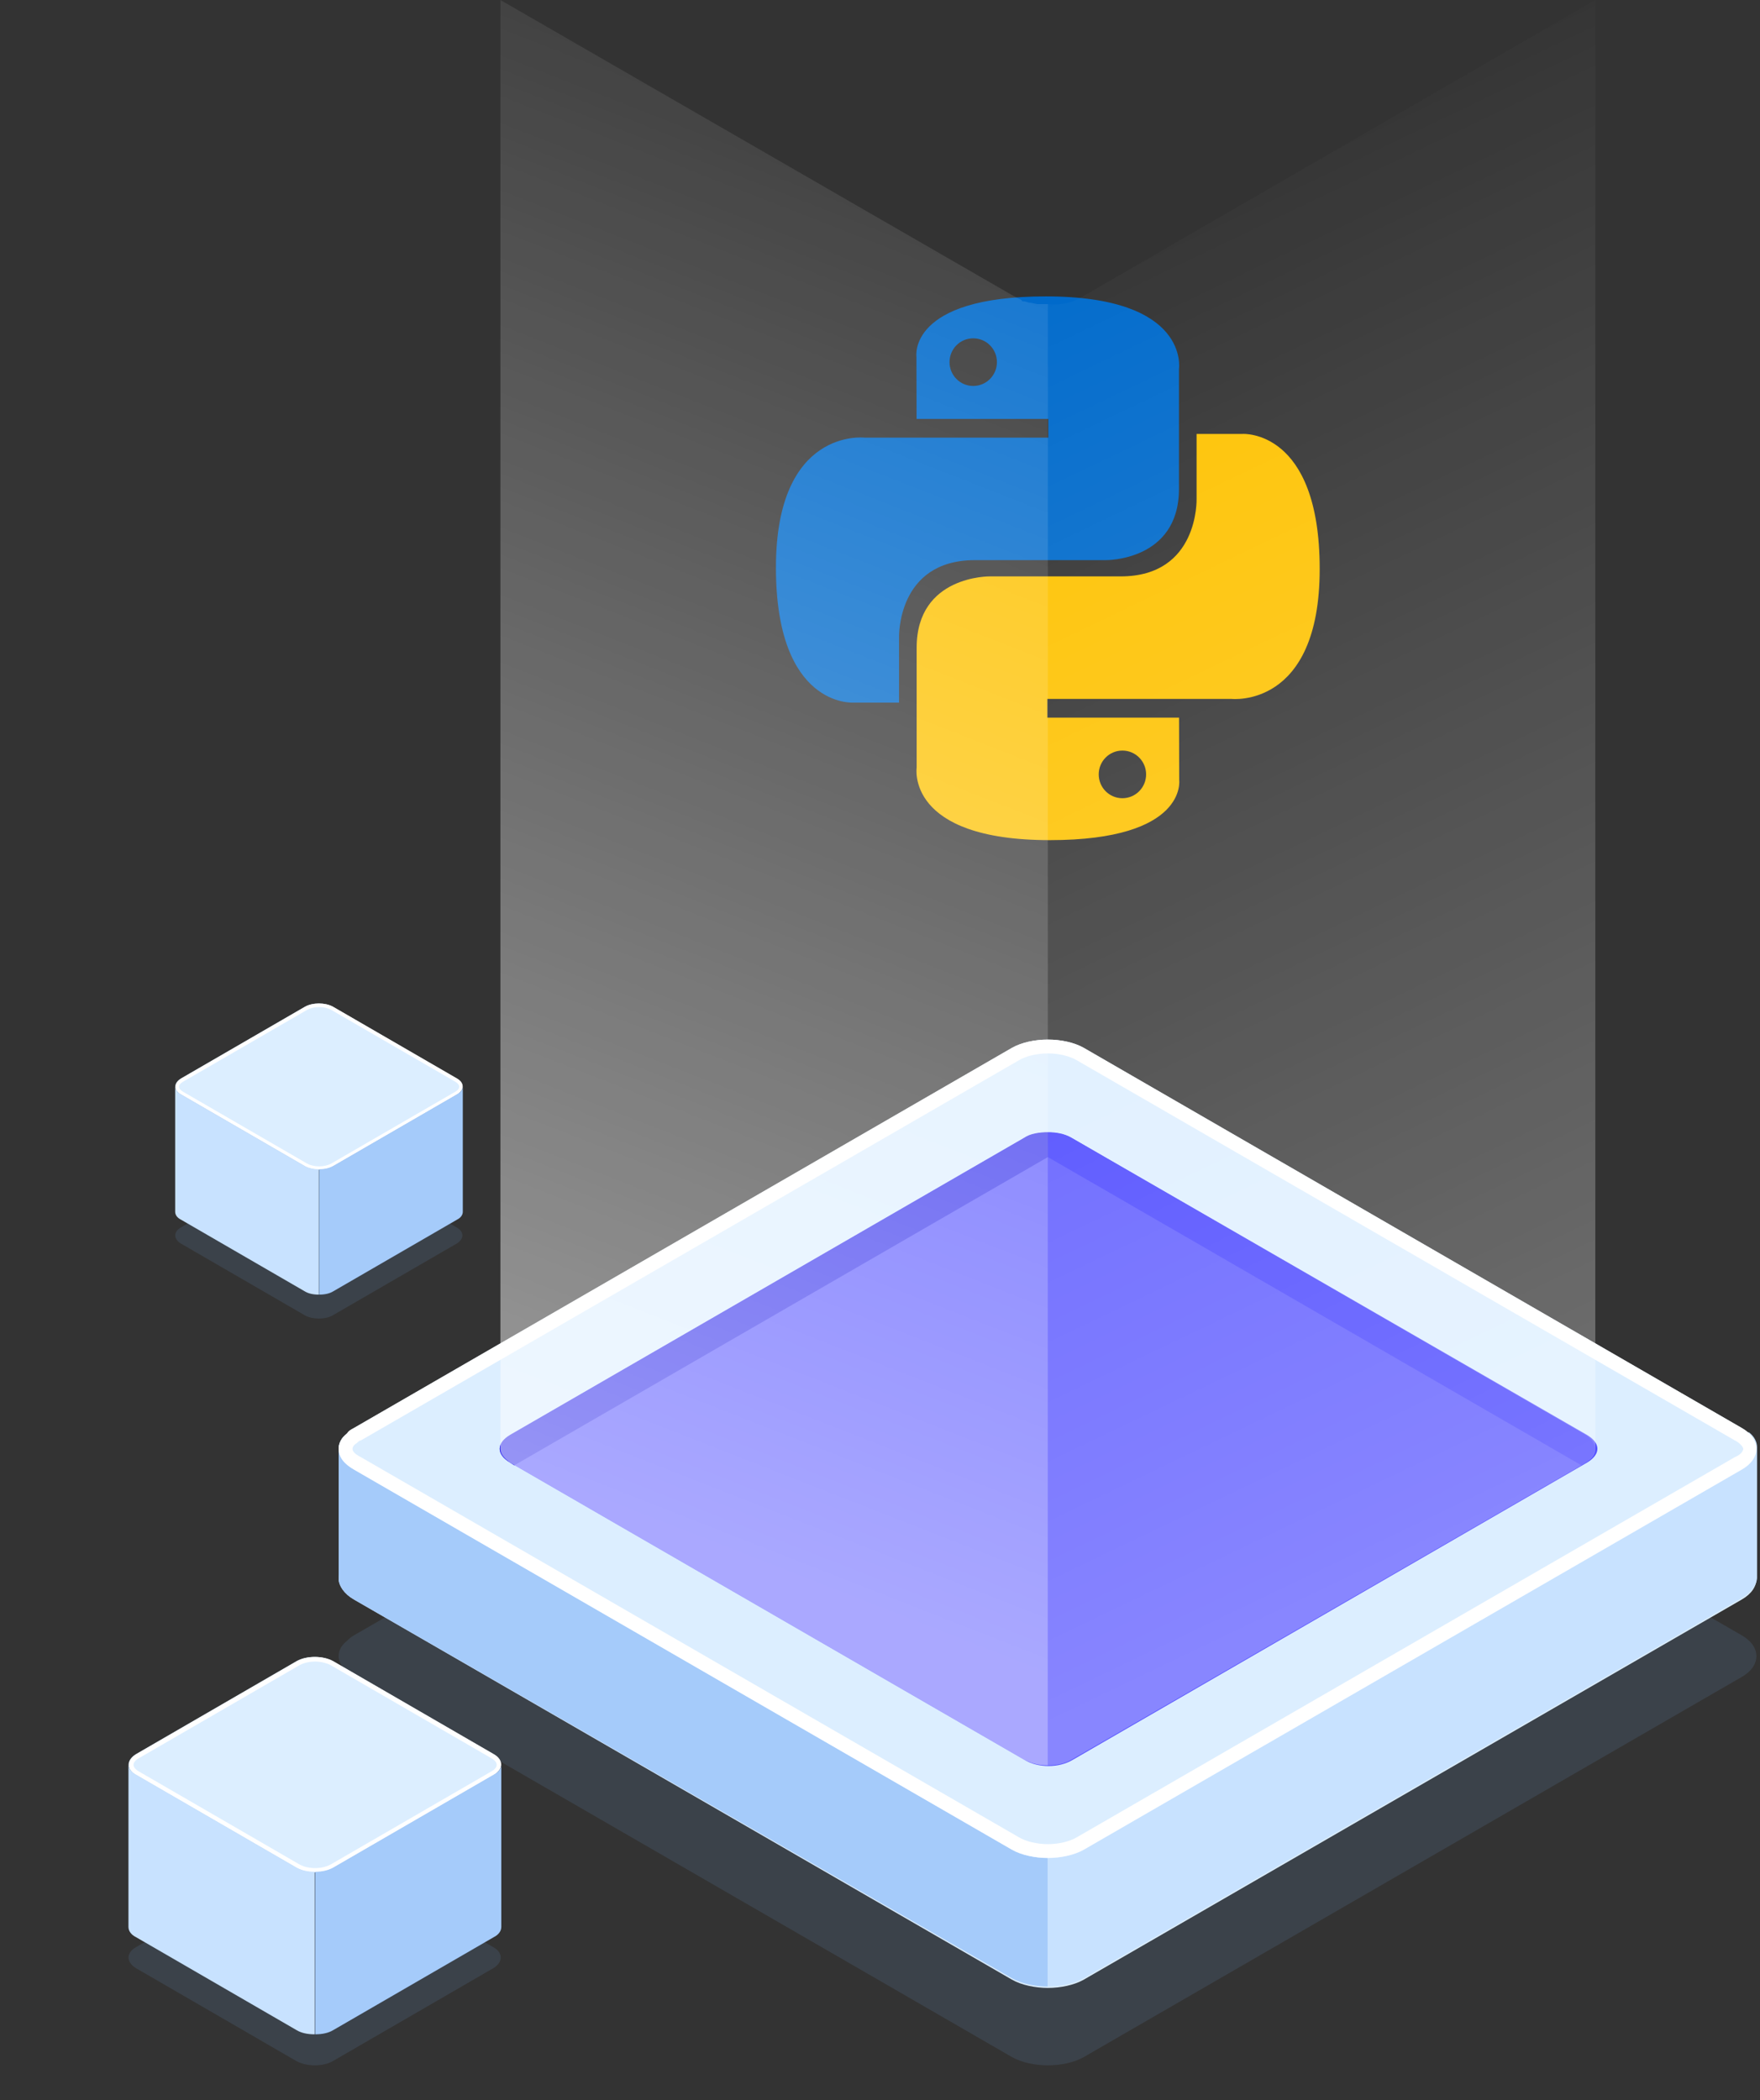
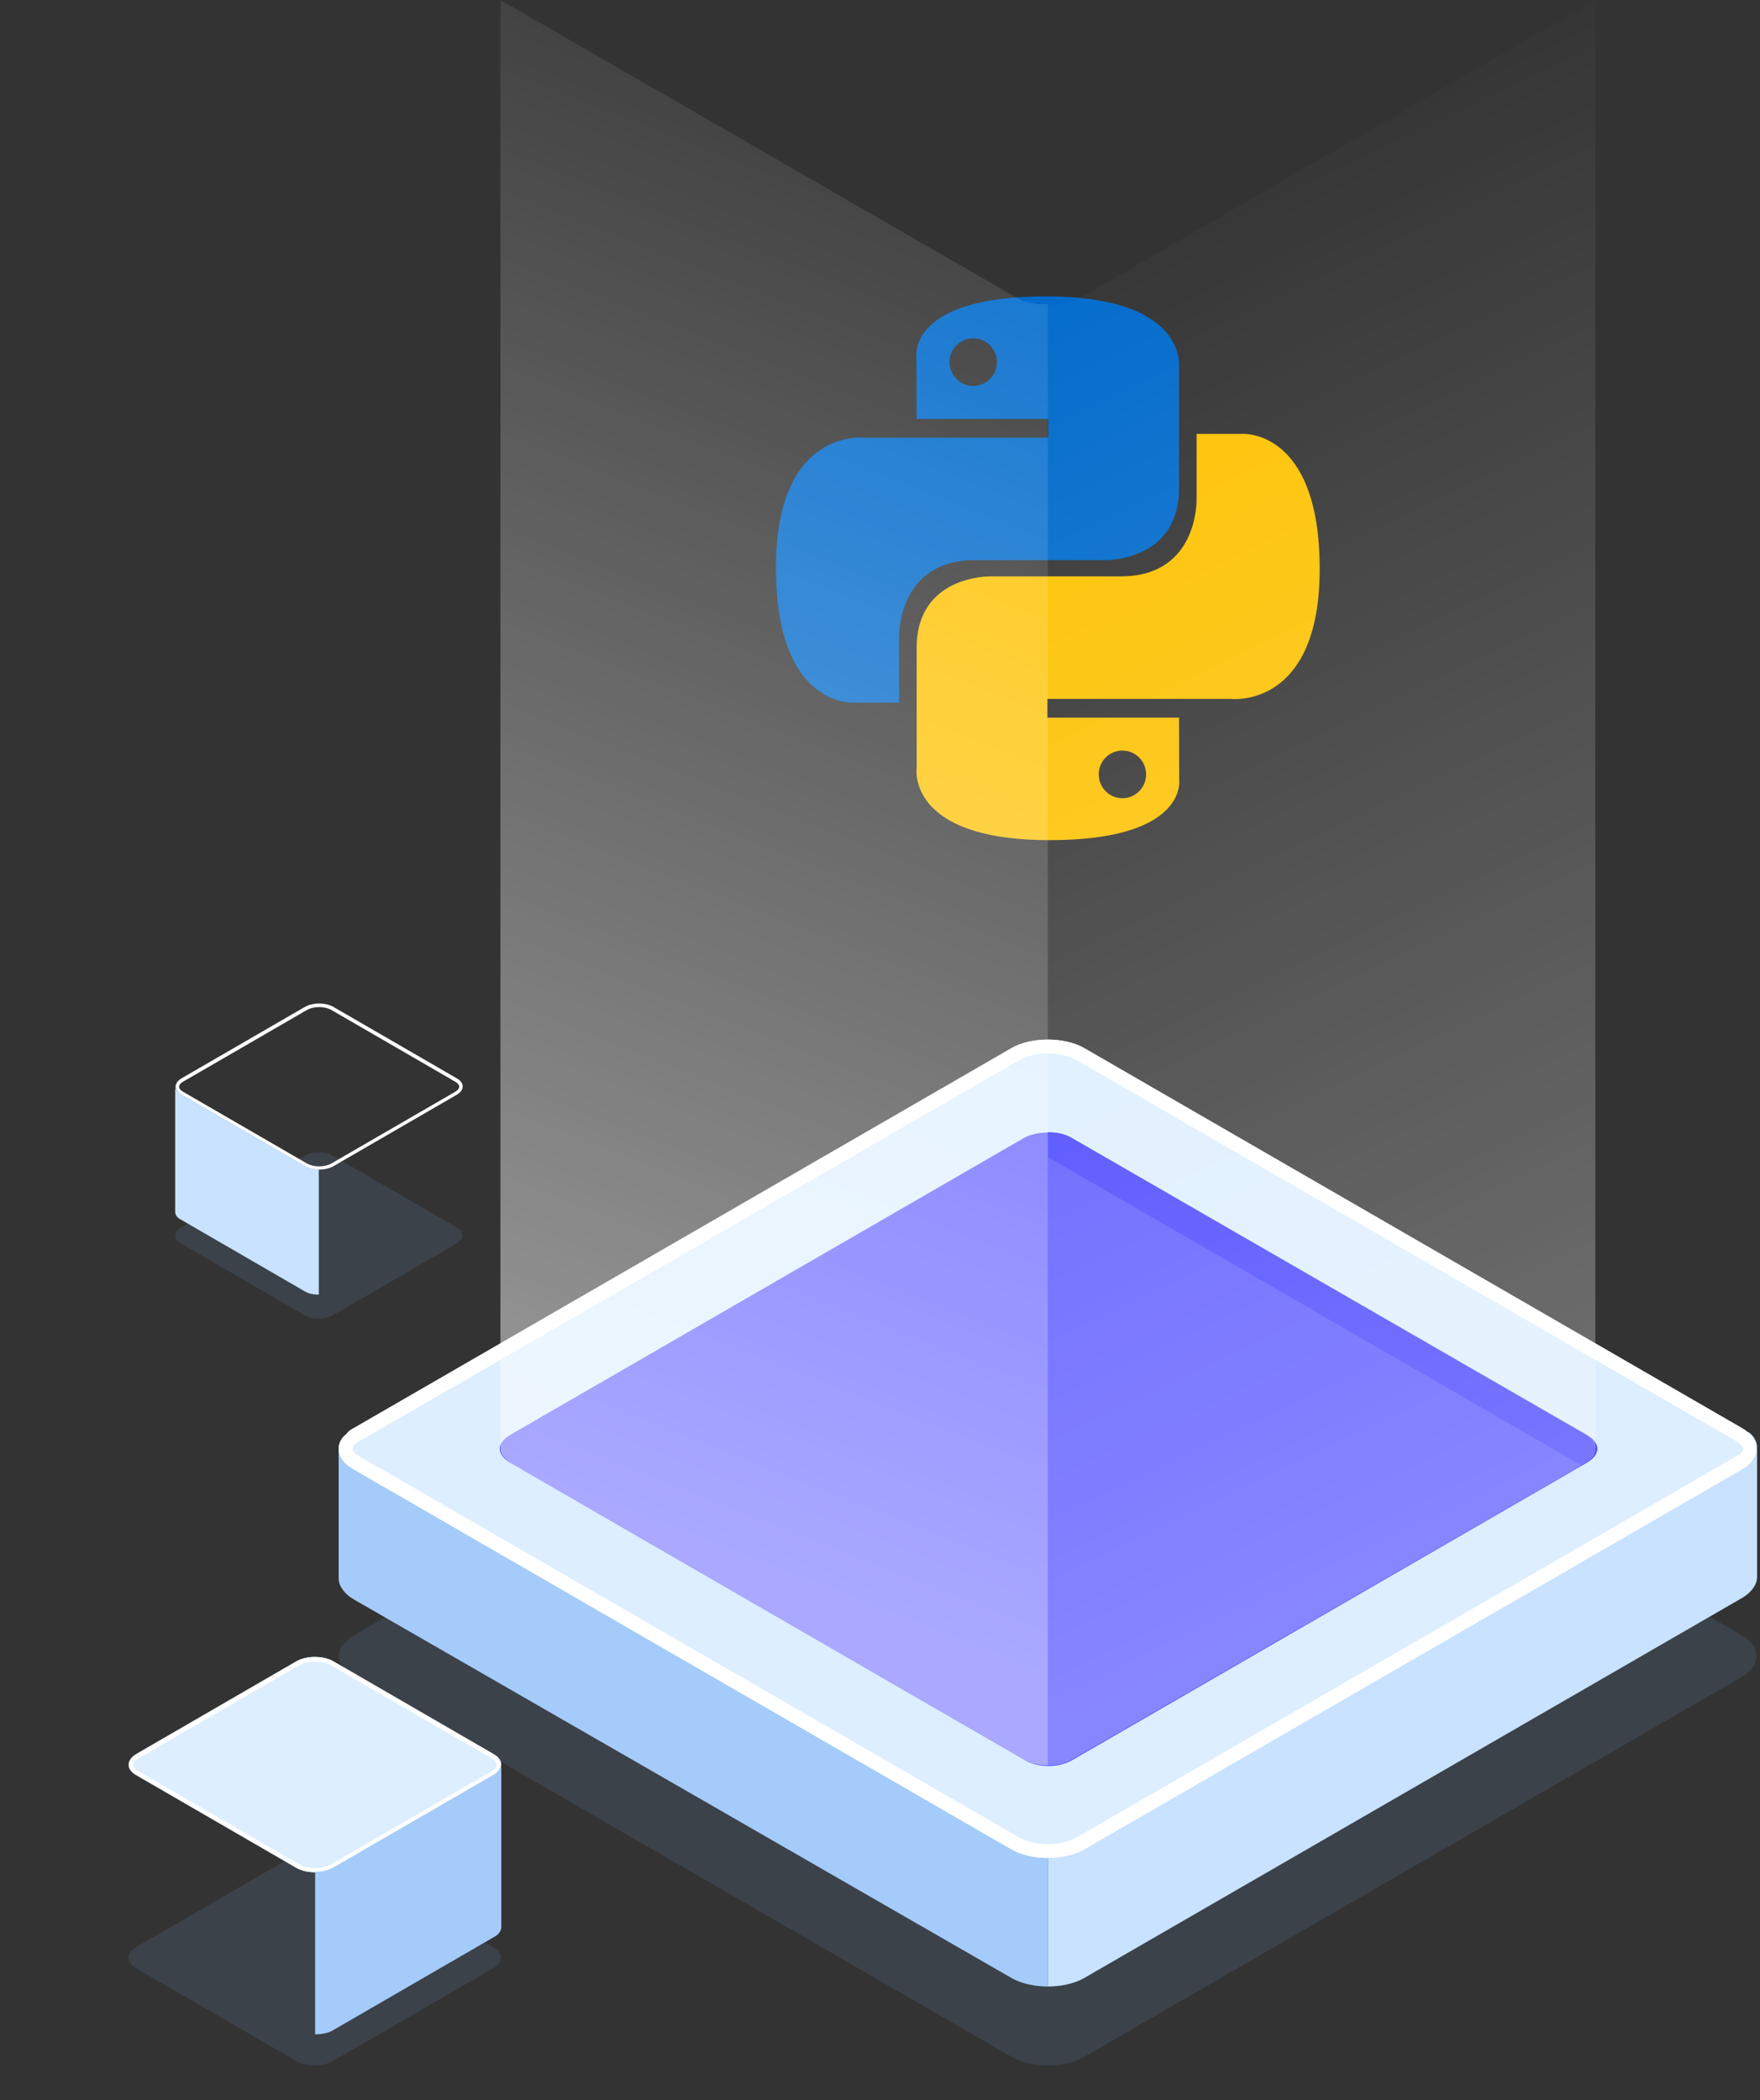
<svg xmlns="http://www.w3.org/2000/svg" width="424" height="506" viewBox="0 0 424 506" fill="none">
  <rect x="0" y="0" width="424" height="506" fill="#333333" stroke="none" />
  <path opacity="0.15" d="M419.631 403.982L261.1 495.569C258.768 496.901 255.438 497.567 252.44 497.567C249.443 497.567 246.112 496.901 243.781 495.569L85.249 403.982C82.918 402.65 81.586 400.651 81.586 398.986C81.586 397.654 82.252 396.322 83.584 395.323C83.917 394.989 84.583 394.323 85.249 393.99L243.781 302.403C248.444 299.739 256.437 299.739 261.1 302.403L419.631 393.99C424.294 396.655 424.294 401.317 419.631 403.982Z" fill="#6B99D1" />
-   <path d="M419.631 385.331L261.1 476.918C258.768 478.25 255.438 478.916 252.44 478.916C249.443 478.916 246.112 478.25 243.781 476.918L85.249 385.331C82.918 383.999 81.586 382.001 81.586 380.336C81.586 378.337 82.918 376.672 85.249 375.34L110.561 360.686L244.114 283.753C248.777 281.089 256.77 281.089 261.433 283.753L419.964 375.34C424.294 378.004 424.294 382.667 419.631 385.331Z" fill="#DCEEFF" />
  <path d="M252.44 442.615V478.583C249.443 478.583 246.112 477.917 243.781 476.585L85.249 385.331C82.918 383.999 81.586 382.001 81.586 380.335V349.029C81.586 347.697 82.252 346.365 83.584 345.366L110.561 361.019L252.44 442.615Z" fill="#A5CBFA" />
  <path d="M252.439 442.615V478.583C255.437 478.583 258.767 477.917 261.099 476.585L419.63 384.998C421.962 383.666 423.294 381.668 423.294 380.003V348.696C423.294 347.364 422.628 346.032 421.296 345.033L394.319 360.686L252.439 442.615Z" fill="#C8E2FF" />
  <path d="M419.631 354.025L261.1 445.612C258.768 446.944 255.438 447.61 252.44 447.61C249.443 447.61 246.112 446.944 243.781 445.612L85.249 354.025C82.918 352.693 81.586 351.028 81.586 349.029C81.586 347.697 82.252 346.365 83.584 345.366C83.917 345.033 84.583 344.367 85.249 344.034L243.781 252.447C248.444 249.783 256.437 249.783 261.1 252.447L419.631 344.034C424.294 346.698 424.294 351.361 419.631 354.025Z" fill="#DCEEFF" />
  <path d="M252.44 253.779C255.105 253.779 257.769 254.445 259.434 255.444L417.966 347.031C419.298 347.697 419.964 348.696 419.964 349.03C419.964 349.363 419.631 350.362 417.966 351.028L259.434 442.615C257.769 443.614 255.105 444.28 252.44 444.28C249.776 444.28 247.112 443.614 245.446 442.615L86.915 351.028C85.582 350.362 84.916 349.696 84.916 349.03C84.916 348.696 85.249 348.03 85.916 347.697C86.249 347.364 86.582 347.031 86.915 347.031L245.446 255.444C247.112 254.445 249.776 253.779 252.44 253.779ZM252.44 250.449C249.443 250.449 246.112 251.115 243.781 252.447L85.249 344.034C84.583 344.367 83.917 344.7 83.584 345.366C82.252 346.365 81.586 347.697 81.586 349.03C81.586 351.028 82.918 352.693 85.249 354.025L243.781 445.612C246.112 446.944 249.443 447.61 252.44 447.61C255.438 447.61 258.768 446.944 261.1 445.612L419.631 354.025C424.294 351.361 424.294 346.698 419.631 344.034L261.1 252.447C258.768 251.115 255.438 250.449 252.44 250.449Z" fill="white" />
  <path d="M246.779 274.095L122.885 345.699C119.554 347.697 119.554 350.362 122.885 352.36L246.779 423.964C250.11 425.963 255.105 425.963 258.436 423.964L382.33 352.36C385.661 350.362 385.661 347.697 382.33 345.699L258.103 274.095C255.105 272.43 249.777 272.43 246.779 274.095Z" fill="#5451FF" />
  <path d="M381.996 345.699L258.101 274.095C256.436 273.096 254.438 272.763 252.439 272.763V278.757L380.997 353.026L381.996 352.36C384.993 350.362 384.993 347.697 381.996 345.699Z" fill="#3E3AFF" />
-   <path d="M252.441 272.763C250.443 272.763 248.111 273.096 246.779 274.095L122.885 345.699C119.554 347.697 119.554 350.362 122.885 352.36L123.884 353.026L252.441 278.757V272.763Z" fill="#2B27EC" />
  <path d="M251.956 71.406C218.701 71.406 220.777 85.903 220.777 85.903L220.814 100.921H252.549V105.43H208.21C208.21 105.43 186.93 103.004 186.93 136.734C186.93 170.464 205.503 169.268 205.503 169.268H216.588V153.616C216.588 153.616 215.991 134.945 234.865 134.945C253.74 134.945 266.34 134.945 266.34 134.945C266.34 134.945 284.024 135.233 284.024 117.765C284.024 100.298 284.024 88.884 284.024 88.884C284.024 88.884 286.709 71.406 251.956 71.406ZM234.457 81.505C237.615 81.505 240.167 84.07 240.167 87.244C240.167 90.418 237.615 92.983 234.457 92.983C231.3 92.983 228.748 90.418 228.748 87.244C228.748 84.07 231.3 81.505 234.457 81.505Z" fill="#006ACB" />
  <path d="M252.899 202.4C286.155 202.4 284.078 187.903 284.078 187.903L284.041 172.885H252.306V168.375H296.646C296.646 168.375 317.926 170.801 317.926 137.072C317.926 103.342 299.352 104.538 299.352 104.538H288.267V120.19C288.267 120.19 288.865 138.86 269.99 138.86C251.116 138.86 238.515 138.86 238.515 138.86C238.515 138.86 220.831 138.573 220.831 156.04C220.831 173.507 220.831 184.922 220.831 184.922C220.831 184.922 218.146 202.4 252.899 202.4ZM270.398 192.3C267.241 192.3 264.689 189.735 264.689 186.561C264.689 183.388 267.241 180.822 270.398 180.822C273.555 180.822 276.107 183.388 276.107 186.561C276.107 189.735 273.555 192.3 270.398 192.3Z" fill="#FEC200" />
  <path opacity="0.3" d="M261.099 71.271C258.434 72.936 255.77 73.603 252.439 73.269V425.296C254.438 425.296 256.436 424.963 258.101 423.964L380.997 353.026C383.328 351.694 384.327 350.695 384.327 349.029V0L261.099 71.271Z" fill="url(#paint0_linear)" />
  <path opacity="0.5" d="M252.44 73.269C251.774 73.269 251.108 73.269 250.109 73.269C249.443 73.269 248.777 72.936 248.111 72.936C247.778 72.936 247.112 72.603 246.779 72.603C246.446 72.603 246.112 72.603 246.112 72.27C245.446 71.937 244.78 71.604 244.114 71.271L120.553 0V349.029C120.553 350.362 121.552 351.361 122.884 352.36L246.779 423.964C248.777 424.963 250.442 425.296 252.44 425.296V73.269Z" fill="url(#paint1_linear)" />
  <path opacity="0.15" d="M32.733 469.121L71.451 446.699C73.795 445.361 77.7 445.361 80.155 446.699L118.873 469.121C121.217 470.46 121.217 472.691 118.873 474.141L80.155 496.563C77.811 497.902 73.906 497.902 71.451 496.563L32.733 474.141C30.389 472.691 30.389 470.46 32.733 469.121Z" fill="#6B99D1" />
  <path d="M32.731 422.604L71.449 400.182C73.793 398.843 77.698 398.843 80.153 400.182L118.871 422.604C121.215 423.942 121.215 426.173 118.871 427.624L80.153 450.045C77.809 451.384 73.904 451.384 71.449 450.045L32.731 427.624C30.387 426.285 30.387 424.054 32.731 422.604Z" fill="#DCEEFF" />
  <path d="M75.912 400.293C74.462 400.293 73.123 400.628 72.119 401.186L33.4 423.608C32.619 424.054 32.172 424.612 32.172 425.169C32.172 425.727 32.619 426.285 33.4 426.731L72.119 449.153C73.123 449.711 74.462 450.045 75.912 450.045C77.363 450.045 78.702 449.711 79.706 449.153L118.425 426.731C119.206 426.285 119.652 425.727 119.652 425.169C119.652 424.612 119.206 424.054 118.425 423.608L79.706 401.186C78.702 400.628 77.251 400.293 75.912 400.293ZM75.912 399.178C77.475 399.178 79.037 399.512 80.264 400.182L118.983 422.604C121.326 423.942 121.326 426.173 118.983 427.624L80.264 450.045C79.037 450.715 77.475 451.049 75.912 451.049C74.35 451.049 72.788 450.715 71.561 450.045L32.842 427.624C30.499 426.285 30.499 424.054 32.842 422.604L71.561 400.182C72.788 399.512 74.35 399.178 75.912 399.178Z" fill="white" />
-   <path d="M30.947 464.213C30.947 465.217 31.616 466.11 32.732 466.667L71.451 489.089C72.567 489.759 74.017 490.093 75.803 490.093V450.938C74.129 450.938 72.678 450.604 71.451 449.934L32.732 427.512C31.728 426.955 30.947 426.174 30.947 425.058V464.213Z" fill="#C8E2FF" />
  <path d="M120.77 464.213C120.77 465.217 120.1 466.11 118.984 466.667L80.266 489.089C79.15 489.759 77.699 490.093 75.914 490.093V450.938C77.588 450.938 79.038 450.604 80.266 449.934L118.984 427.512C119.988 426.955 120.77 426.174 120.77 425.058V464.213Z" fill="#A5CBFA" />
  <path opacity="0.15" d="M43.577 295.713L73.446 278.416C75.254 277.383 78.266 277.383 80.16 278.416L110.029 295.713C111.837 296.746 111.837 298.467 110.029 299.585L80.16 316.882C78.353 317.915 75.34 317.915 73.446 316.882L43.577 299.585C41.77 298.467 41.77 296.746 43.577 295.713Z" fill="#6B99D1" />
-   <path d="M43.577 259.828L73.446 242.531C75.254 241.498 78.266 241.498 80.16 242.531L110.029 259.828C111.837 260.86 111.837 262.581 110.029 263.7L80.16 280.997C78.353 282.03 75.34 282.03 73.446 280.997L43.577 263.7C41.77 262.667 41.77 260.946 43.577 259.828Z" fill="#DCEEFF" />
  <path d="M76.887 242.617C75.768 242.617 74.735 242.875 73.961 243.305L44.092 260.602C43.489 260.946 43.145 261.377 43.145 261.807C43.145 262.237 43.489 262.667 44.092 263.012L73.961 280.309C74.735 280.739 75.768 280.997 76.887 280.997C78.006 280.997 79.039 280.739 79.814 280.309L109.683 263.012C110.285 262.667 110.63 262.237 110.63 261.807C110.63 261.377 110.285 260.946 109.683 260.602L79.814 243.305C79.039 242.875 77.92 242.617 76.887 242.617ZM76.887 241.756C78.092 241.756 79.297 242.014 80.244 242.531L110.113 259.828C111.921 260.86 111.921 262.581 110.113 263.7L80.244 280.997C79.297 281.513 78.092 281.772 76.887 281.772C75.682 281.772 74.477 281.513 73.53 280.997L43.661 263.7C41.854 262.667 41.854 260.946 43.661 259.828L73.53 242.531C74.477 242.014 75.682 241.756 76.887 241.756Z" fill="white" />
  <path d="M42.2 291.926C42.2 292.701 42.716 293.389 43.577 293.82L73.446 311.117C74.306 311.633 75.425 311.891 76.803 311.891V281.686C75.512 281.686 74.393 281.428 73.446 280.911L43.577 263.614C42.802 263.184 42.2 262.582 42.2 261.721V291.926Z" fill="#C8E2FF" />
-   <path d="M111.492 291.926C111.492 292.701 110.976 293.389 110.115 293.82L80.246 311.117C79.385 311.633 78.266 311.891 76.889 311.891V281.686C78.18 281.686 79.299 281.428 80.246 280.911L110.115 263.614C110.89 263.184 111.492 262.582 111.492 261.721V291.926Z" fill="#A5CBFA" />
  <defs>
    <linearGradient id="paint0_linear" x1="394.373" y1="346.487" x2="251.445" y2="48.289" gradientUnits="userSpaceOnUse">
      <stop stop-color="white" />
      <stop offset="1" stop-color="white" stop-opacity="0" />
    </linearGradient>
    <linearGradient id="paint1_linear" x1="110.673" y1="347.362" x2="251.437" y2="-11.658" gradientUnits="userSpaceOnUse">
      <stop stop-color="white" />
      <stop offset="1" stop-color="white" stop-opacity="0" />
    </linearGradient>
  </defs>
</svg>